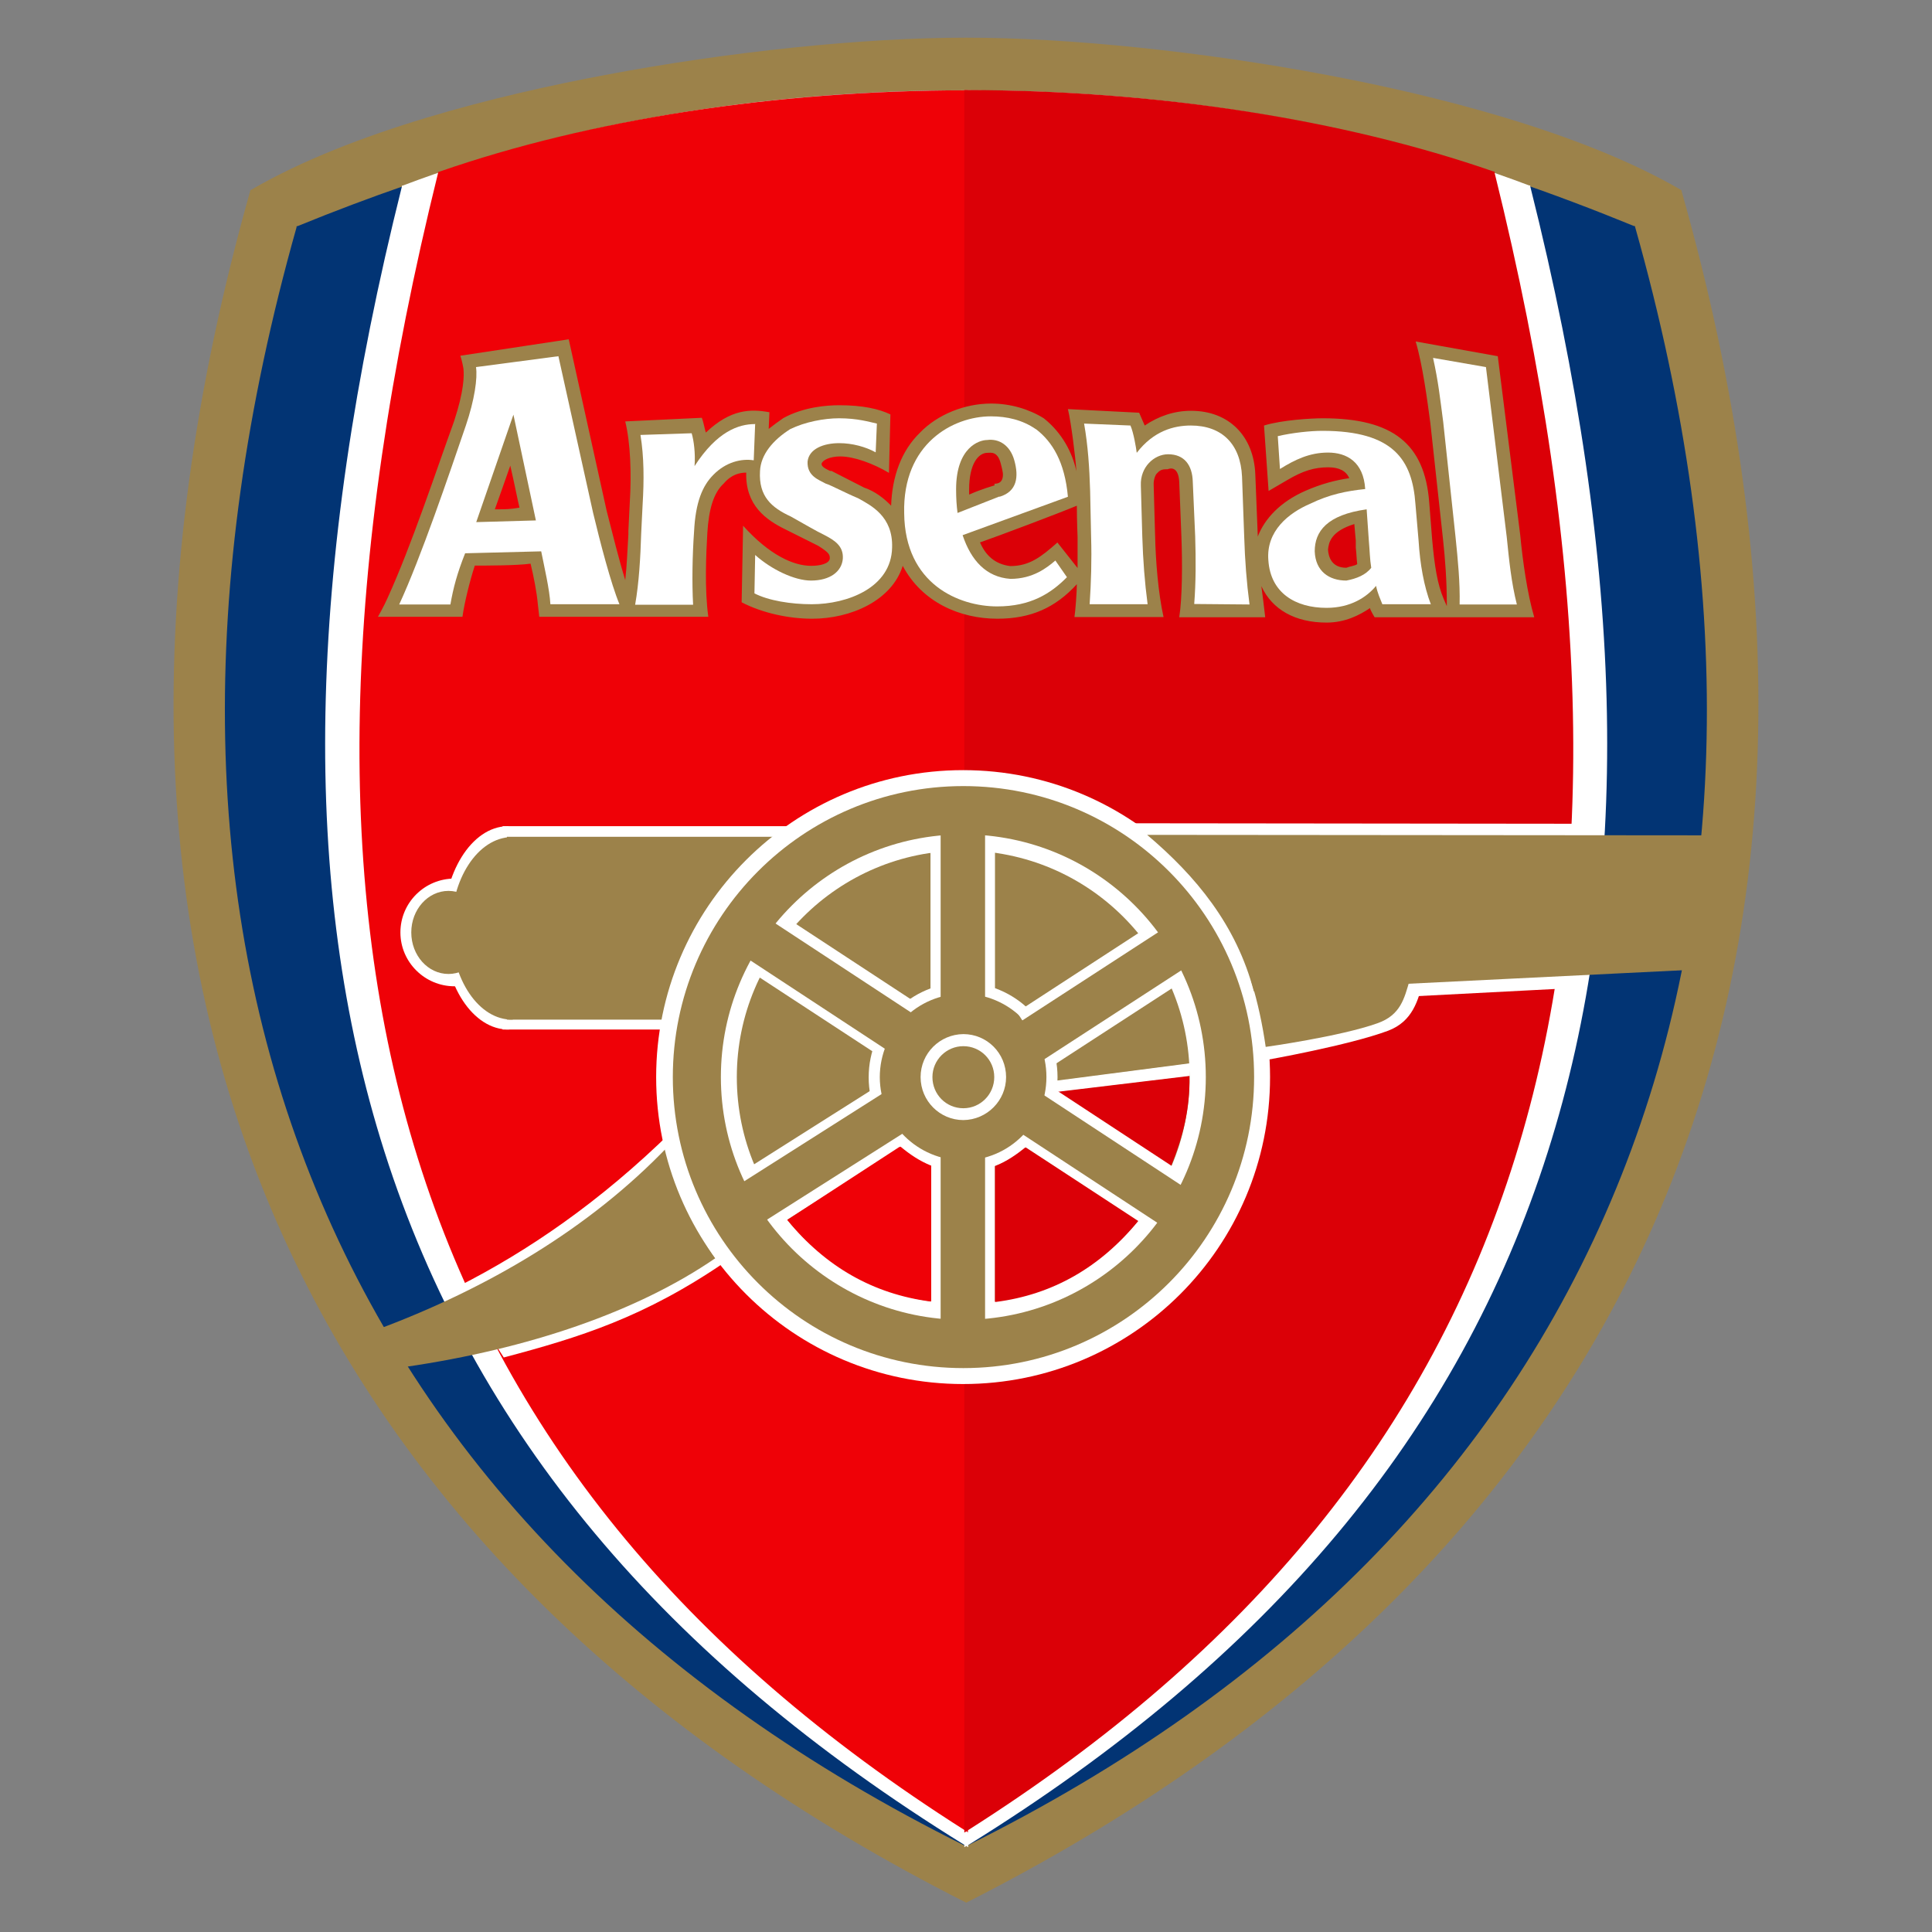
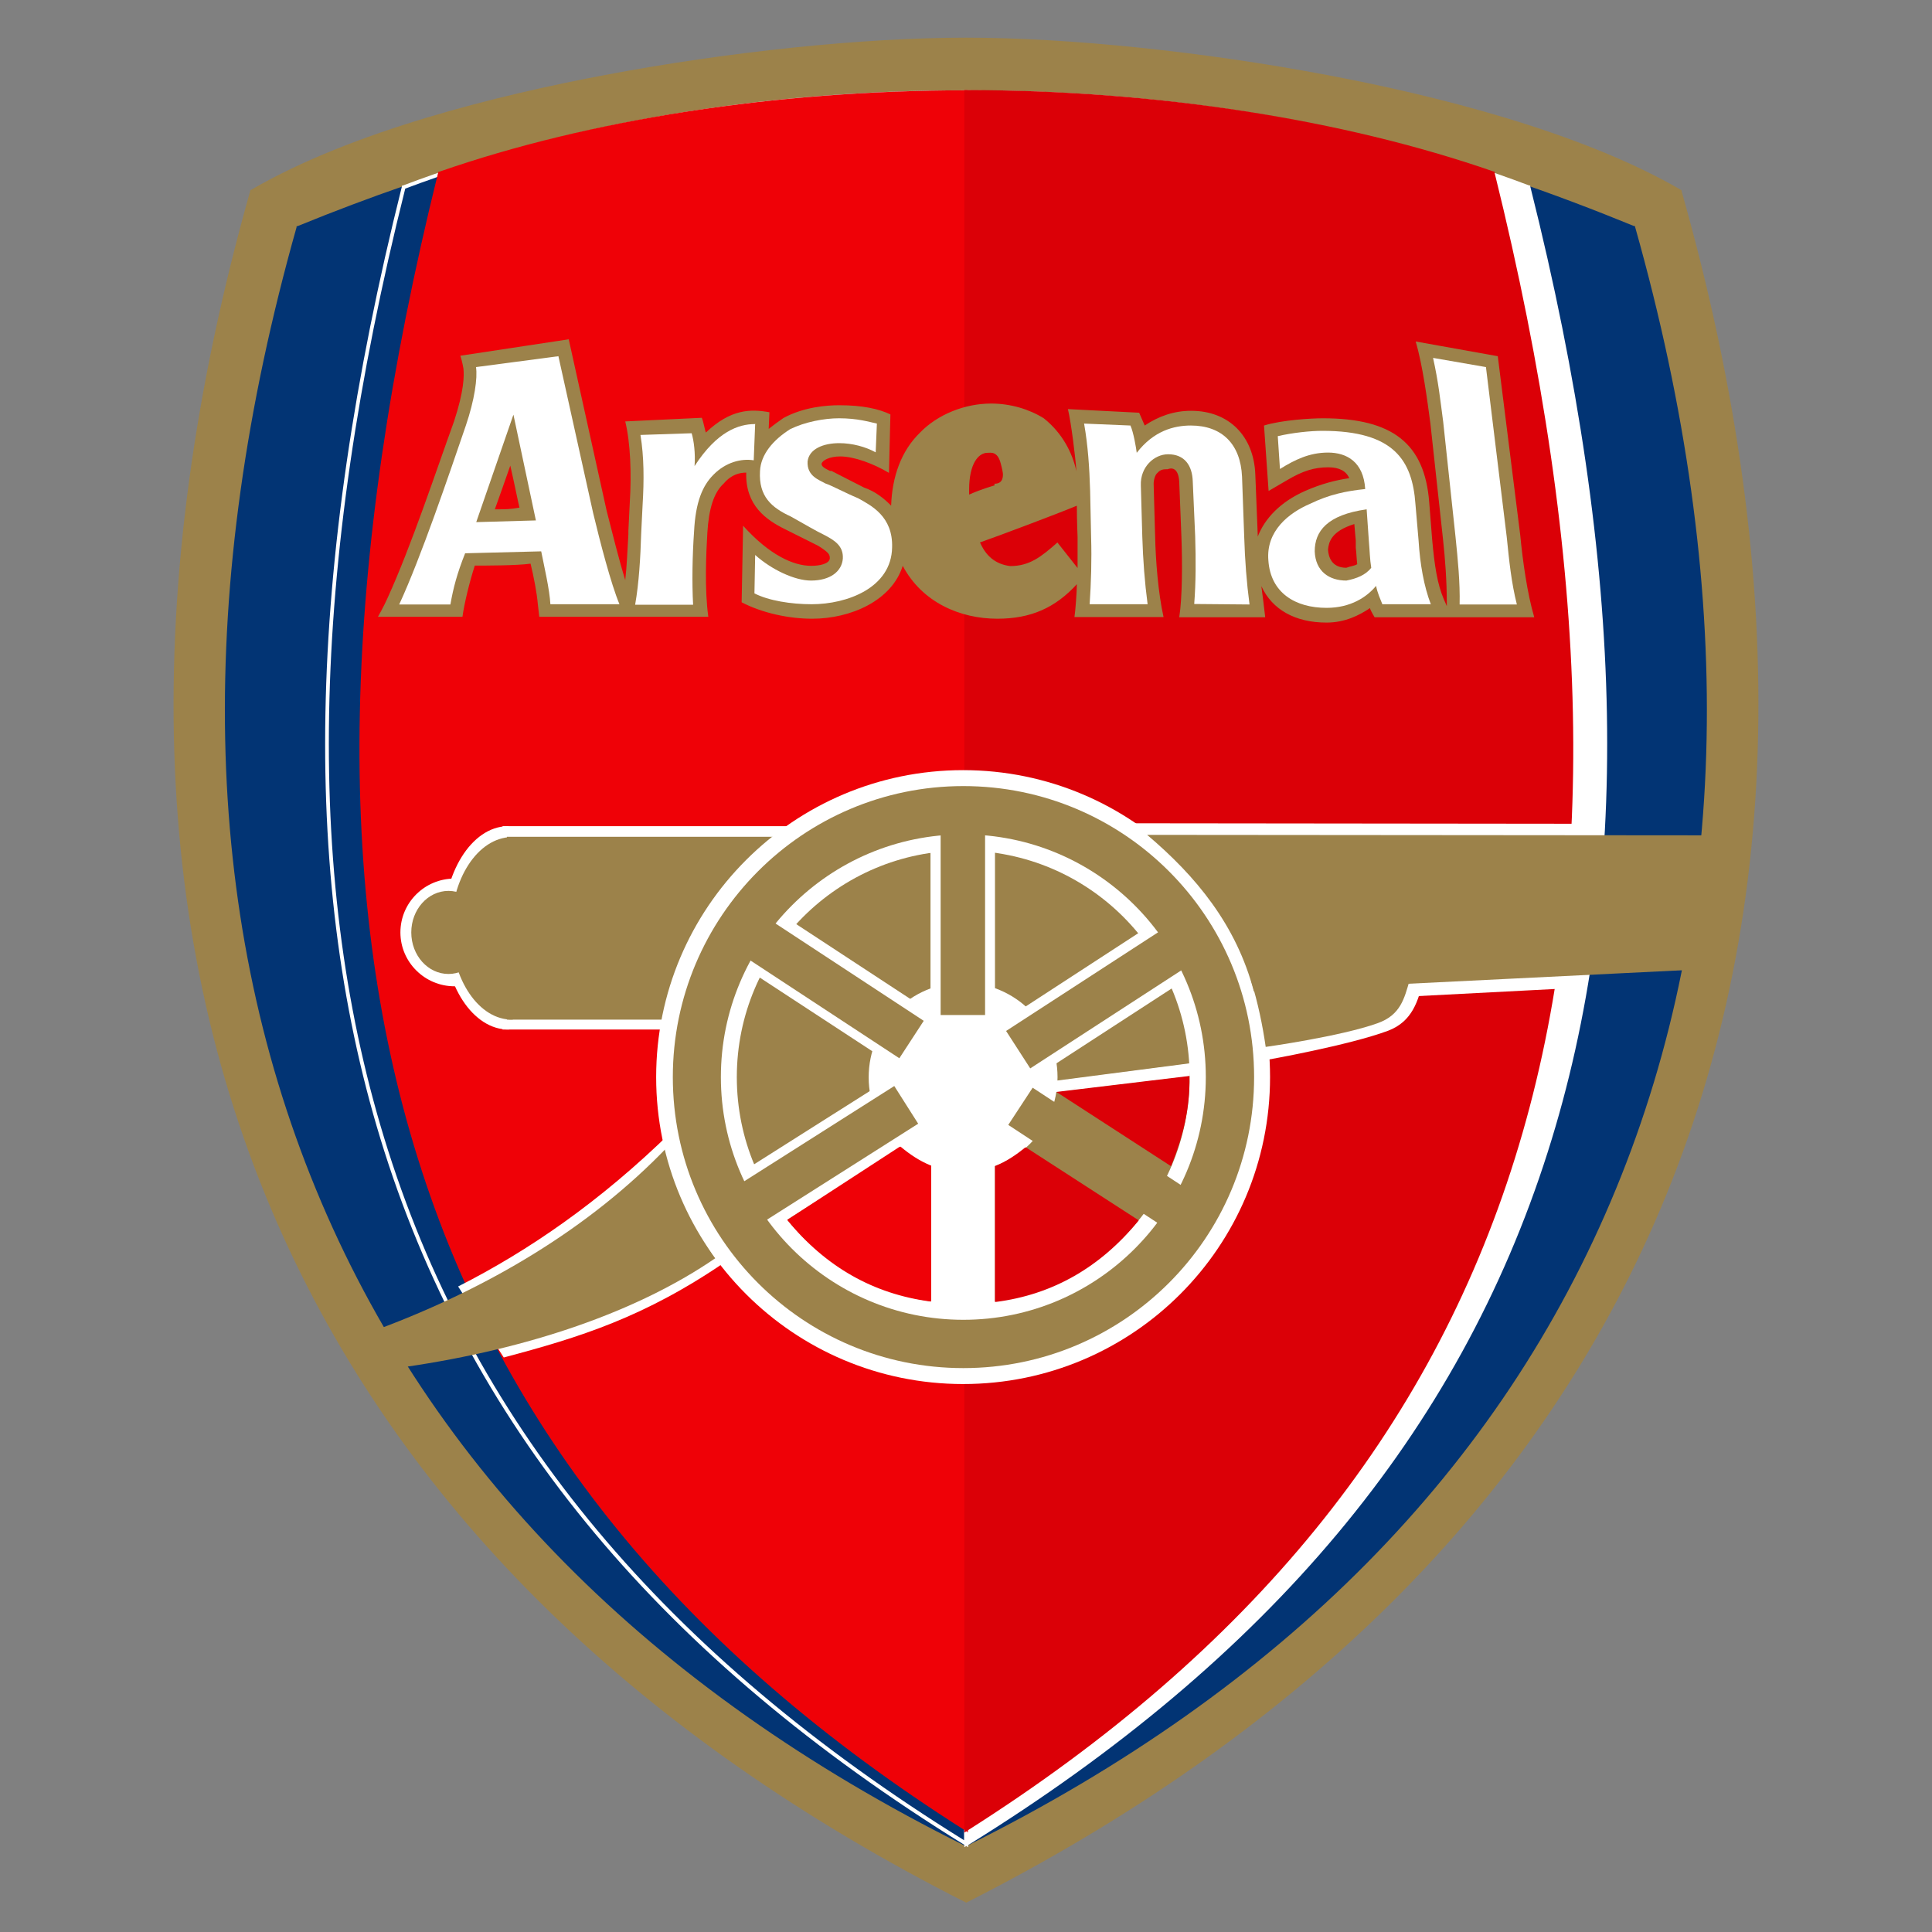
<svg xmlns="http://www.w3.org/2000/svg" id="soccer_teams" data-name="soccer teams" width="80" height="80" viewBox="0 0 80 80">
  <rect x="0" y="0" width="80" height="80" fill="#808080" stroke="none" />
  <defs>
    <style>
      .cls-1 {
        fill: #db0007;
      }

      .cls-1, .cls-2, .cls-3, .cls-4, .cls-5 {
        stroke-width: 0px;
      }

      .cls-2 {
        fill: #ef0107;
      }

      .cls-3 {
        fill: #023474;
      }

      .cls-4 {
        fill: #9c824a;
      }

      .cls-5 {
        fill: #fff;
      }
    </style>
  </defs>
  <g id="Arsenal_FC" data-name="Arsenal FC">
    <g>
      <g>
        <path class="cls-4" d="M40,1.64c-7.81,0-22.22,2.02-29.56,6.29-9.66,34.25,3.48,57.54,29.56,70.76,26.08-13.22,39.22-36.63,29.56-70.76-7.34-4.27-21.75-6.29-29.56-6.29h0Z" />
        <path class="cls-4" d="M40,78.78l-.04-.02c-13.55-6.87-23.04-16.13-28.22-27.53-5.57-12.26-6.03-26.84-1.38-43.32v-.03s.04-.02.04-.02c4.19-2.44,10.27-3.93,14.63-4.75,5.12-.97,10.72-1.55,14.97-1.55s9.85.58,14.97,1.55c4.36.82,10.44,2.32,14.63,4.75l.03.02v.03c4.66,16.44,4.2,31-1.37,43.28-5.18,11.43-14.68,20.71-28.22,27.58l-.04.02ZM10.51,7.98c-4.63,16.44-4.17,30.96,1.38,43.18,5.16,11.36,14.61,20.59,28.11,27.44,13.49-6.84,22.95-16.09,28.11-27.48,5.55-12.24,6.01-26.75,1.38-43.14-4.38-2.53-16.75-6.26-29.49-6.26S14.89,5.45,10.51,7.98Z" />
      </g>
      <g>
        <path class="cls-3" d="M40,3.84c-7.68,0-16.32.98-27.64,5.6-8.43,29.9,1.35,53.86,27.64,66.92,26.29-13.06,36.06-37.02,27.63-66.92-11.32-4.62-19.96-5.6-27.63-5.6h0Z" />
        <path class="cls-3" d="M40,76.45l-.04-.02c-13.08-6.5-22.13-15.65-26.88-27.19-4.74-11.51-5.01-24.91-.8-39.83v-.04s.05-.01.05-.01c12.18-4.97,21.19-5.61,27.67-5.61,12.34,0,21.27,3,27.66,5.61h.04s.01.05.01.05c4.21,14.92,3.94,28.32-.8,39.83-4.75,11.54-13.79,20.69-26.87,27.19l-.04.02ZM12.43,9.51c-4.18,14.87-3.91,28.22.81,39.68,4.73,11.49,13.74,20.61,26.76,27.09,13.03-6.48,22.03-15.59,26.76-27.09,4.72-11.46,4.99-24.82.8-39.68-12.13-4.95-21.1-5.58-27.57-5.58-12.3,0-21.19,2.98-27.57,5.58Z" />
      </g>
      <g>
-         <path class="cls-5" d="M39.96,3.81c-7.64,0-15.84,1.13-23.25,3.93-7.68,30.61-2.01,52.96,23.29,68.59l-.04-72.53h0ZM40.01,76.34c25.3-15.63,30.96-37.98,23.28-68.59-7.4-2.8-15.6-3.93-23.24-3.93l-.04,72.53h0Z" />
+         <path class="cls-5" d="M39.96,3.81l-.04-72.53h0ZM40.01,76.34c25.3-15.63,30.96-37.98,23.28-68.59-7.4-2.8-15.6-3.93-23.24-3.93l-.04,72.53h0Z" />
        <path class="cls-5" d="M40.09,76.49l-.08-.05-.08.05v-.1c-12.46-7.71-20.31-17.09-24.01-28.7-3.5-11-3.26-24.07.72-39.96v-.04s.05-.01.05-.01c6.81-2.58,14.86-3.94,23.27-3.94h.09c8.41,0,16.46,1.36,23.27,3.94h.04s.01.06.01.06c3.99,15.89,4.22,28.96.72,39.96-3.69,11.61-11.55,20.99-24,28.7v.1ZM16.78,7.81c-3.97,15.84-4.2,28.87-.71,39.83,3.67,11.54,11.48,20.88,23.85,28.56l-.04-72.3c-8.35,0-16.33,1.36-23.1,3.91ZM40.13,3.9l-.04,72.3c12.38-7.68,20.18-17.02,23.85-28.56,3.49-10.96,3.25-23.98-.72-39.83-6.76-2.55-14.74-3.91-23.09-3.91Z" />
      </g>
      <g>
        <path class="cls-2" d="M40.01,3.81c-7.68,0-15.46,1.16-21.78,3.36-7.95,32.08-1.57,53.75,21.79,68.56V3.81h0Z" />
        <path class="cls-2" d="M40.09,75.88l-.12-.08c-11.72-7.43-19.14-16.54-22.67-27.84-3.48-11.13-3.2-24.48.84-40.8v-.04s.05-.01.05-.01c6.24-2.17,13.98-3.37,21.81-3.37h.08v72.15ZM18.29,7.23c-4.03,16.27-4.3,29.58-.84,40.67,3.51,11.23,10.86,20.28,22.48,27.68V3.89c-7.77,0-15.45,1.2-21.64,3.35Z" />
      </g>
      <g>
        <path class="cls-1" d="M40.02,3.81c7.68,0,15.46,1.16,21.79,3.36,7.95,32.08,1.57,53.75-21.8,68.56V3.81h0Z" />
        <path class="cls-1" d="M39.93,75.88V3.73h.09c7.83,0,15.57,1.2,21.82,3.37h.04s.01.06.01.06c4.04,16.32,4.32,29.67.84,40.8-3.53,11.3-10.95,20.41-22.67,27.84l-.12.08ZM40.1,3.89v71.69c11.61-7.4,18.97-16.45,22.48-27.68,3.47-11.1,3.19-24.4-.84-40.67-6.2-2.15-13.88-3.34-21.64-3.35Z" />
      </g>
      <path class="cls-5" d="M30.08,52.22c-3.39,2.33-6.09,3.16-9.22,3.99l-1.89-2.94c2.88-1.46,5.86-3.49,8.86-6.43.25,2.85,1.58,4.87,2.25,5.37h0Z" />
      <path class="cls-4" d="M29.62,52.1c-3.22,2.21-7.7,3.75-12.83,4.5l-1.05-1.59c4.39-1.65,8.64-4.1,11.93-7.55.5,2.21,1.26,3.67,1.95,4.64h0Z" />
      <path class="cls-5" d="M21.05,38.61c0,1.23-1,2.23-2.23,2.23s-2.24-1-2.24-2.23h0c0-1.23,1-2.23,2.24-2.23s2.23,1,2.23,2.23h0Z" />
      <path class="cls-5" d="M20.81,34.21v8.42h6.63c.43-2.82,2.03-5.82,5.66-8.42h-12.29" />
      <path class="cls-5" d="M21.07,42.63c-1.48.02-2.7-1.83-2.72-4.16-.01-2.32,1.17-4.23,2.66-4.26h.05" />
      <path class="cls-4" d="M20.11,38.61c0,.95-.69,1.72-1.54,1.72s-1.54-.77-1.54-1.72h0c0-.95.69-1.72,1.54-1.72.85,0,1.54.77,1.54,1.72h0Z" />
      <path class="cls-4" d="M20.99,34.65v7.57h6.58c.52-2.51,1.8-5.18,4.99-7.57h-11.57" />
      <path class="cls-4" d="M21.23,42.22c-1.39.03-2.53-1.65-2.55-3.73-.01-2.09,1.1-3.8,2.5-3.83h.04" />
      <path class="cls-5" d="M52.59,44.6c0,7.03-5.69,12.71-12.71,12.71s-12.71-5.69-12.71-12.71h0c0-7.02,5.69-12.71,12.71-12.71,7.02,0,12.71,5.69,12.71,12.71h0Z" />
      <path class="cls-4" d="M51.93,44.6c0,6.66-5.39,12.05-12.04,12.05s-12.03-5.39-12.03-12.05h0c0-6.65,5.39-12.05,12.03-12.05,6.65,0,12.04,5.39,12.04,12.05h0Z" />
      <path class="cls-5" d="M49.93,44.6c0,5.55-4.5,10.05-10.04,10.05s-10.04-4.5-10.04-10.05h0c0-5.55,4.49-10.05,10.04-10.05,5.55,0,10.04,4.5,10.04,10.05h0Z" />
      <path class="cls-4" d="M49.26,44.6c0,5.18-4.2,9.38-9.38,9.38s-9.37-4.19-9.37-9.38h0c0-5.18,4.2-9.38,9.37-9.38,5.18,0,9.38,4.19,9.38,9.38h0Z" />
      <path class="cls-5" d="M43.79,44.6c0,2.16-1.75,3.91-3.9,3.92-2.16,0-3.92-1.75-3.92-3.91h0c0-2.17,1.75-3.92,3.91-3.92,2.16,0,3.91,1.75,3.91,3.91h0Z" />
-       <path class="cls-4" d="M43.33,44.6c0,1.91-1.54,3.45-3.44,3.45s-3.45-1.54-3.46-3.44h0c0-1.91,1.54-3.46,3.45-3.46s3.45,1.54,3.45,3.44h0Z" />
      <path class="cls-5" d="M41.66,44.6c0,.97-.79,1.77-1.77,1.78-.97,0-1.77-.79-1.77-1.78h0c0-.98.79-1.77,1.77-1.78.98,0,1.77.79,1.77,1.78h0Z" />
-       <path class="cls-4" d="M41.17,44.6c0,.71-.57,1.29-1.28,1.29s-1.28-.57-1.28-1.29h0c0-.71.58-1.28,1.28-1.28.71,0,1.28.57,1.28,1.28h0Z" />
      <rect class="cls-5" x="38.53" y="35" width="2.67" height="6.23" />
      <rect class="cls-4" x="38.95" y="34.11" width="1.84" height="7.92" />
      <polygon class="cls-5" points="47.32 38.52 48.78 40.76 43.56 44.15 42.11 41.91 47.32 38.52" />
      <polygon class="cls-4" points="48.3 38.38 49.3 39.93 42.66 44.24 41.66 42.69 48.3 38.38" />
      <polygon class="cls-5" points="36.14 45.1 37.57 47.36 32.31 50.69 30.88 48.43 36.14 45.1" />
      <polygon class="cls-4" points="37.03 44.97 38.02 46.53 31.34 50.77 30.35 49.21 37.03 44.97" />
      <rect class="cls-5" x="38.53" y="48.17" width="2.67" height="6.23" />
-       <rect class="cls-4" x="38.95" y="47.28" width="1.84" height="7.91" />
      <g>
        <path class="cls-2" d="M37.28,47.51c.36.3.76.58,1.26.79v5.56c-2.53-.32-4.44-1.57-5.88-3.34l4.63-3.01" />
        <path class="cls-2" d="M38.55,53.89h-.04c-2.34-.31-4.32-1.43-5.89-3.35l-.02-.03,4.66-3.03v.02s.03-.02.03-.02c.42.35.81.6,1.25.78h.02s0,.03,0,.03v5.59ZM32.7,50.53c1.54,1.88,3.49,2.99,5.79,3.29v-5.5c-.41-.18-.8-.42-1.21-.77l-4.58,2.98Z" />
      </g>
      <g>
        <path class="cls-1" d="M42.48,47.53c-.37.3-.76.58-1.26.78v5.56c2.53-.32,4.43-1.57,5.87-3.34l-4.62-3" />
        <path class="cls-1" d="M41.2,53.9v-5.62s.01,0,.01,0c.5-.2.9-.49,1.25-.77l.02.02v-.02s4.67,3.02,4.67,3.02l-.02.03c-1.57,1.92-3.55,3.05-5.89,3.35h-.04ZM41.26,48.33v5.5c2.3-.31,4.25-1.41,5.79-3.29l-4.57-2.97c-.34.28-.73.56-1.22.76Z" />
      </g>
      <path class="cls-1" d="M43.74,45.2l5.51-.66c.04,1.38-.29,2.59-.76,3.75l-4.77-3.09" />
      <g>
        <path class="cls-5" d="M43.75,45.18c.02-.09.01-.17.05-.42l5.44-.71c.02.25,0,.35,0,.46l-5.49.66h0Z" />
        <path class="cls-5" d="M43.71,45.21v-.04s.02-.08.03-.14c0-.06.01-.15.03-.27v-.02s.03,0,.03,0l5.47-.71v.03c.02.21.01.31,0,.41v.08s-5.57.67-5.57.67ZM43.83,44.79c-.02.11-.02.19-.03.25,0,.04,0,.08-.01.11l5.42-.66v-.03c0-.09.02-.18,0-.37l-5.38.7Z" />
      </g>
      <path class="cls-5" d="M51.8,40.59h7.14c-.22.84-.44,1.7-1.46,2.09-1.64.61-5.04,1.21-5.04,1.21-.07-.93-.27-2.2-.63-3.29h0Z" />
      <path class="cls-5" d="M46.83,34.09l18.64.02-.66,6.82-12.73.66c-.69-3.05-3-5.96-5.25-7.5h0Z" />
      <path class="cls-4" d="M47.5,34.57l23.8.02-.91,5.55-18.47.91c-.73-2.76-2.4-4.77-4.42-6.48h0Z" />
      <path class="cls-4" d="M51.8,40.59h6.57c-.22.75-.37,1.44-1.33,1.78-1.54.55-4.63.98-4.63.98-.13-.9-.32-1.82-.61-2.76h0Z" />
      <path class="cls-4" d="M44.59,24.19c0,.3-.06,1.13-.1,1.36h3.69c-.22-.98-.33-2.35-.35-3.4,0,.07-.06-2.12-.06-2.12,0-.15.06-.38.16-.45.13-.15.26-.15.42-.15.16-.07.45-.07.48.53l.09,2.27c.04,1.06.04,2.5-.09,3.33h3.56c-.03-.3-.13-1.06-.16-1.29.45.98,1.41,1.51,2.7,1.51.76,0,1.35-.3,1.8-.6,0,.07.19.38.19.38h6.61c-.29-.98-.48-2.35-.58-3.4l-.93-7.41-3.4-.61c.29.98.48,2.42.61,3.4l.52,4.77c.09.83.16,1.74.16,2.72v.07l-.13-.3c-.26-.61-.38-1.36-.48-2.49l-.12-1.52c-.19-2.42-1.51-3.47-4.4-3.47-.48,0-1.7.07-2.44.3l.19,2.71.77-.45c.64-.38,1.12-.53,1.7-.53.45,0,.74.15.87.45-.55.08-1.15.23-1.83.53-1.02.45-1.67,1.14-1.96,1.89v-.07l-.1-2.5c-.06-1.59-1.09-2.64-2.66-2.64-.7,0-1.34.22-1.92.61-.04-.08-.06-.15-.1-.23l-.13-.3-2.95-.15c.13.53.32,2.04.35,2.57-.16-.75-.58-1.58-1.35-2.19-.61-.38-1.38-.61-2.18-.61-1.09,0-2.22.45-2.95,1.21-.77.75-1.15,1.81-1.19,3.02-.29-.3-.67-.6-1.12-.75l-1.35-.69h-.06c-.32-.15-.35-.22-.35-.3.04-.15.35-.3.77-.3.58,0,1.38.3,2.02.68l.06-2.42c-.48-.23-1.15-.38-2.12-.38-.51,0-1.47.07-2.31.53-.22.15-.42.3-.61.45l.03-.69c-.77-.14-1.6-.14-2.63.84-.04-.08-.1-.45-.17-.61l-3.17.15c.22.9.26,2.19.19,3.32l-.06,1.21v.15c-.04.61-.06,1.29-.13,1.89-.26-.84-.54-1.97-.77-2.87l-1.57-7.1-4.49.68c.03.07.09.3.13.53.03.3.03.91-.39,2.19-.74,2.04-1.76,5.14-2.76,7.33-.13.3-.39.76-.39.76h3.5c.07-.53.29-1.44.51-2.12.48,0,1.73,0,2.31-.08.13.53.26,1.21.3,1.67l.06.53h7c-.16-1.13-.09-2.64-.04-3.48.06-.98.26-1.66.68-2.04.32-.38.67-.45.93-.45-.04,1.36.83,1.96,1.6,2.34l1.38.69c.48.3.48.38.48.53-.03.22-.42.3-.77.3-.74,0-1.73-.45-2.82-1.66l-.06,3.17c.87.45,1.96.68,2.92.68,1.6,0,3.3-.75,3.75-2.19.8,1.51,2.37,2.19,3.92,2.19,1.38,0,2.4-.45,3.3-1.44h0ZM20.49,21.09c.19-.53.35-.98.64-1.81.19.83.29,1.36.38,1.74-.38.07-.58.07-1.02.07h0ZM40.13,20.26c0-1.05.38-1.51.76-1.51.13,0,.42-.08.55.45.06.22.09.38.09.45,0,.3-.16.38-.35.38v.07s-.54.15-1.05.38c0-.08,0-.15,0-.23h0ZM43.79,22.46c-.68.6-1.16.98-1.96.98-.64-.08-1.02-.45-1.25-.98.67-.23,3.27-1.21,4.01-1.52,0,.61.03,1.29.03,1.29v1.29l-.83-1.05h0ZM55.75,23.51c-.61,0-.74-.45-.76-.75.03-.3.12-.76,1.09-1.06.03.38.06.68.06.68v.3c.03.23.03.45.06.68-.12.08-.28.08-.45.15" />
      <path class="cls-5" d="M36.31,17.54c-.32-.07-.8-.22-1.57-.22-.61,0-1.41.15-2.02.45-.71.45-1.22,1.05-1.25,1.74-.06,1.05.48,1.51,1.28,1.88.54.3,1.06.61,1.38.76.42.22.8.45.77.98-.04.53-.52.91-1.32.91-.67,0-1.63-.45-2.31-1.06l-.03,1.59c.58.3,1.51.45,2.37.45,1.47,0,3.3-.68,3.33-2.35.04-1.29-.87-1.74-1.41-2.04-.55-.23-1.1-.53-1.35-.61-.26-.15-.77-.3-.74-.91.06-.53.67-.76,1.31-.76.54,0,1.09.15,1.51.38" />
      <path class="cls-5" d="M23.12,14.75l-3.41.45c.07.45-.06,1.36-.42,2.42-.7,2.04-1.85,5.44-2.76,7.41h2.12c.12-.69.28-1.29.61-2.12l3.15-.08c.12.61.35,1.59.38,2.19h2.86c-.35-.84-.8-2.57-1.09-3.78l-1.44-6.5h0ZM19.72,21.62l1.54-4.45.93,4.38" />
      <path class="cls-5" d="M31.27,17.54l-.06,1.52c-.51-.08-1.15.07-1.67.6-.45.45-.74,1.13-.8,2.35-.07.98-.09,2.12-.04,3.03h-2.4c.16-.91.22-1.96.25-2.95l.06-1.21c.06-.98.06-1.96-.09-2.87l2.12-.07c.09.3.16.83.12,1.36.93-1.44,1.83-1.74,2.5-1.74" />
      <path class="cls-5" d="M61.53,15.2l-2.19-.38c.22.99.29,1.67.42,2.65l.51,4.76c.1.98.19,1.89.17,2.8h2.37c-.23-.91-.32-1.82-.42-2.8" />
      <path class="cls-5" d="M51.74,25.03c-.12-.91-.19-1.82-.22-2.8l-.09-2.49c-.06-1.36-.84-2.12-2.12-2.12-.7,0-1.54.22-2.24,1.13-.03-.23-.13-.83-.26-1.13l-1.92-.08c.16.91.22,1.81.25,2.79l.04,1.89c.03.98,0,1.89-.06,2.8h2.4c-.12-.91-.19-1.82-.22-2.8l-.06-2.12c-.03-.76.55-1.29,1.13-1.29.67,0,1,.45,1.02,1.13l.1,2.27c.03.98.03,1.89-.04,2.8" />
      <path class="cls-5" d="M59.25,25.03c-.29-.76-.45-1.67-.51-2.65l-.13-1.51c-.13-1.81-.89-3.03-3.85-3.03-.51,0-1.25.08-1.85.22l.09,1.36c.61-.38,1.22-.68,1.99-.68s1.47.38,1.54,1.51c-.77.08-1.48.22-2.28.61-.89.38-1.83,1.13-1.73,2.34.09,1.36,1.13,1.97,2.41,1.97,1,0,1.67-.45,2.05-.91.06.3.17.53.26.76h2.02ZM55.75,24.04c-.71,0-1.28-.38-1.31-1.21,0-.83.51-1.51,2.15-1.74l.09,1.29c.04.45.04.76.1,1.13-.23.3-.61.45-1.03.53" />
-       <path class="cls-5" d="M42.89,17.77c-.55-.38-1.19-.53-1.86-.53-1.57,0-3.66,1.13-3.59,4.01.03,2.95,2.28,3.86,3.85,3.86,1.38,0,2.22-.53,2.89-1.21l-.48-.69c-.35.3-.93.76-1.86.76-1-.07-1.63-.76-1.98-1.81l4.36-1.59c-.13-1.44-.64-2.27-1.31-2.79h0ZM41.38,20.56l-1.73.68c-.04-.3-.06-.61-.06-.98,0-1.74.96-2.04,1.28-2.04.51-.07.96.23,1.13.84.19.68.12,1.29-.61,1.51" />
      <polygon class="cls-5" points="31.11 40.25 32.58 38.01 37.78 41.42 36.32 43.66 31.11 40.25" />
      <polygon class="cls-4" points="30.63 39.48 31.64 37.93 38.25 42.27 37.24 43.82 30.63 39.48" />
-       <polygon class="cls-5" points="42.23 47.35 43.69 45.11 48.9 48.53 47.44 50.76 42.23 47.35" />
      <polygon class="cls-4" points="41.75 46.58 42.76 45.04 49.37 49.38 48.36 50.92 41.75 46.58" />
    </g>
  </g>
</svg>